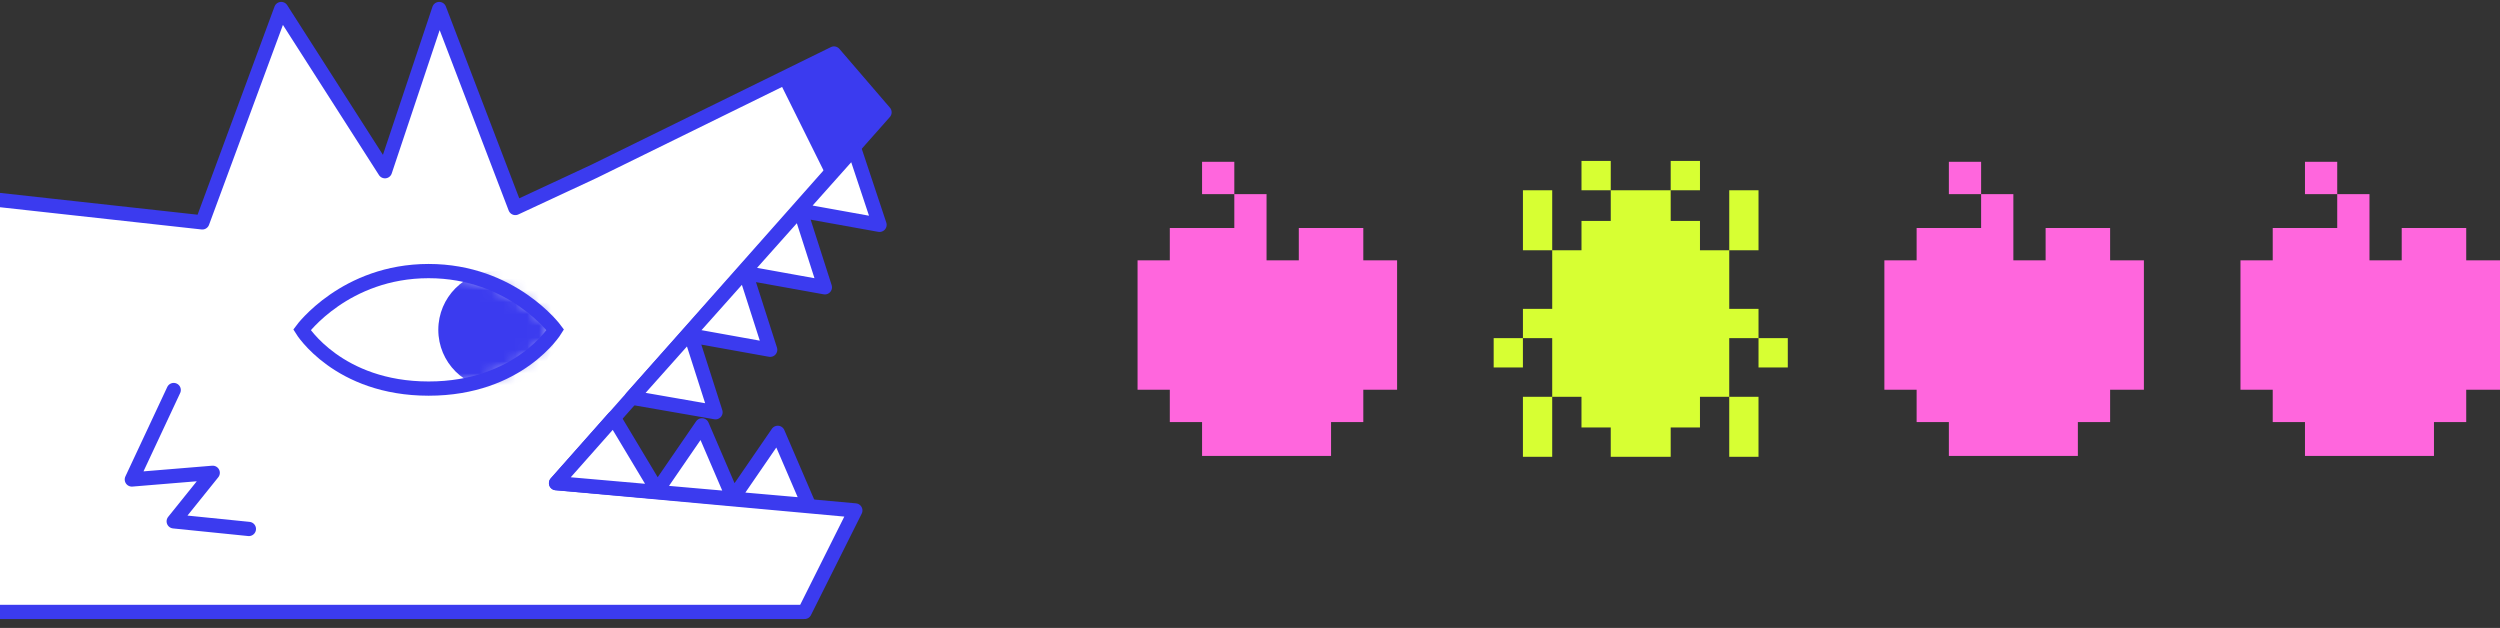
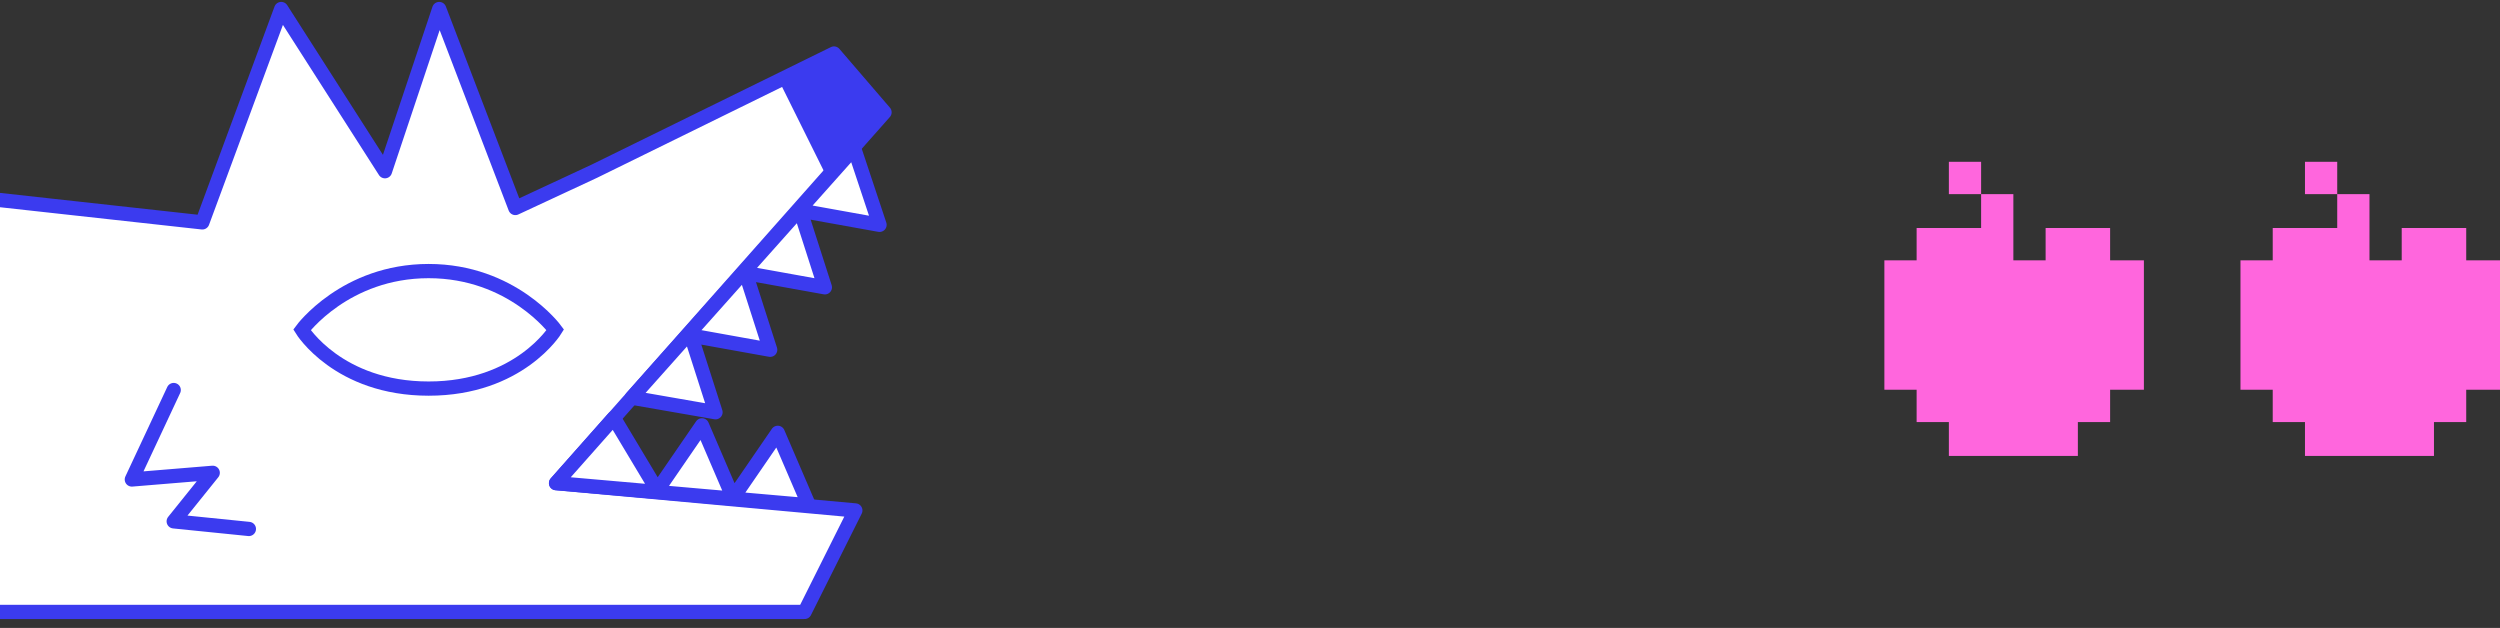
<svg xmlns="http://www.w3.org/2000/svg" width="211" height="53" viewBox="0 0 211 53" fill="none">
  <rect x="0" y="0" width="211" height="53" fill="#333333" stroke="none" />
  <g clip-path="url(#clip0_2615_14463)">
    <path d="M104.176 16.385C103.27 16.377 102.359 16.392 101.454 16.385V13.656H104.176C104.178 14.564 104.172 15.477 104.176 16.385C105.081 16.394 105.992 16.379 106.897 16.385V21.974H109.619V19.245H115.063V21.974H117.914V32.891H115.063V35.62H112.341V38.479H101.454V35.62H98.732V32.891H96.01V21.974H98.732V19.245H104.176C104.173 18.294 104.179 17.336 104.176 16.385Z" fill="#FF66DD" />
  </g>
  <g clip-path="url(#clip1_2615_14463)">
-     <path d="M135.948 16.056C135.126 16.052 134.3 16.059 133.478 16.056V13.582H135.948C135.95 14.405 135.945 15.233 135.948 16.056C137.632 16.064 139.323 16.064 141.007 16.056C141.01 15.233 141.005 14.405 141.007 13.582H143.478V16.056C142.656 16.059 141.829 16.052 141.007 16.056C141.004 16.918 141.009 17.785 141.007 18.647H143.478V21.12H145.948C145.946 19.434 145.949 17.742 145.948 16.056H148.419V21.12C147.597 21.12 146.77 21.12 145.948 21.12C145.95 22.768 145.947 24.42 145.948 26.067H148.419C148.425 26.89 148.411 27.719 148.419 28.541H150.89V31.014H148.419C148.413 30.191 148.427 29.362 148.419 28.541C147.597 28.541 146.77 28.541 145.947 28.541C145.947 30.188 145.949 31.84 145.947 33.488H148.418V38.553H145.947C145.948 36.866 145.945 35.174 145.947 33.488C145.125 33.488 144.299 33.488 143.477 33.488V36.079H141.006V38.553H135.947V36.079H133.477V33.488H131.006C131.008 35.174 131.005 36.866 131.006 38.553H128.535V33.488C129.357 33.488 130.184 33.488 131.006 33.488C131.004 31.84 131.006 30.188 131.006 28.541C130.184 28.542 129.357 28.541 128.534 28.541C128.527 29.363 128.54 30.191 128.534 31.014H126.066V28.541H128.536C128.544 27.718 128.53 26.89 128.536 26.067H131.007C131.008 24.42 131.005 22.768 131.007 21.12H128.536V16.056H131.007C131.006 17.742 131.009 19.434 131.007 21.12C131.829 21.12 132.656 21.12 133.478 21.12V18.647H135.948C135.946 17.785 135.951 16.918 135.948 16.056Z" fill="#D7FF33" />
-   </g>
+     </g>
  <g clip-path="url(#clip2_2615_14463)">
    <path d="M167.206 16.385C166.301 16.377 165.39 16.392 164.485 16.385V13.656H167.206C167.209 14.564 167.203 15.477 167.206 16.385C168.112 16.394 169.023 16.379 169.928 16.385V21.974H172.65V19.245H178.094V21.974H180.945V32.891H178.094V35.62H175.372V38.479H164.485V35.62H161.763V32.891H159.041V21.974H161.763V19.245H167.206C167.204 18.294 167.21 17.336 167.206 16.385Z" fill="#FF66DD" />
  </g>
  <g clip-path="url(#clip3_2615_14463)">
    <path d="M197.262 16.385C196.356 16.377 195.445 16.392 194.54 16.385V13.656H197.262C197.264 14.564 197.259 15.477 197.262 16.385C198.167 16.394 199.078 16.379 199.984 16.385V21.974H202.705V19.245H208.149V21.974H211V32.891H208.149V35.62H205.427V38.479H194.54V35.62H191.818V32.891H189.096V21.974H191.818V19.245H197.262C197.26 18.294 197.265 17.336 197.262 16.385Z" fill="#FF66DD" />
  </g>
  <path d="M-1 16.775V51.647H67.906L72.191 43.082L46.93 40.776L74.654 9.479L70.389 4.517L50.16 14.451L43.494 17.555L37.069 0.761L32.491 14.451L23.734 0.761L17.077 18.769L-1 16.775Z" fill="white" stroke="#3B3BEF" stroke-width="1.202" stroke-miterlimit="10" stroke-linejoin="round" />
  <mask id="mask0_2615_14463" style="mask-type:luminance" maskUnits="userSpaceOnUse" x="25" y="22" width="22" height="11">
-     <path d="M46.867 27.838C46.867 27.838 43.822 32.797 36.177 32.797C28.532 32.797 25.486 27.838 25.486 27.838C25.486 27.838 29.13 22.879 36.177 22.879C43.224 22.879 46.867 27.838 46.867 27.838Z" fill="white" />
-   </mask>
+     </mask>
  <g mask="url(#mask0_2615_14463)">
-     <path d="M41.93 32.797C44.657 32.797 46.867 30.577 46.867 27.838C46.867 25.099 44.657 22.879 41.93 22.879C39.203 22.879 36.993 25.099 36.993 27.838C36.993 30.577 39.203 32.797 41.93 32.797Z" fill="#3B3BEF" />
-   </g>
+     </g>
  <path d="M46.867 27.838C46.867 27.838 43.822 32.797 36.177 32.797C28.532 32.797 25.486 27.838 25.486 27.838C25.486 27.838 29.13 22.879 36.177 22.879C43.224 22.879 46.867 27.838 46.867 27.838Z" stroke="#3B3BEF" stroke-width="1.202" stroke-miterlimit="10" />
  <path d="M70.389 4.518L74.654 9.479L69.795 14.963L65.678 6.67L70.389 4.518Z" fill="#3B3BEF" />
  <path d="M68.273 42.647L65.643 36.531L61.874 42.017L59.246 35.9L55.475 41.388L51.808 35.27L46.93 40.776L68.273 42.647Z" fill="white" stroke="#3B3BEF" stroke-width="1.202" stroke-linejoin="round" />
  <path d="M53.321 33.563L60.389 34.794L58.314 28.316L65.004 29.52L62.928 23.043L69.619 24.249L67.541 17.771L74.233 18.976L72.086 12.518L53.321 33.563Z" fill="white" stroke="#3B3BEF" stroke-width="1.202" stroke-linejoin="round" />
  <path d="M14.661 32.918L11.127 40.468L17.954 39.905L14.661 44.001L21.006 44.644" stroke="#3B3BEF" stroke-width="1.202" stroke-miterlimit="10" stroke-linecap="round" stroke-linejoin="round" />
  <defs>
    <clipPath id="clip0_2615_14463">
-       <rect width="21.904" height="24.824" fill="white" transform="translate(96.01 13.656)" />
-     </clipPath>
+       </clipPath>
    <clipPath id="clip1_2615_14463">
      <rect width="24.824" height="24.97" fill="white" transform="translate(126.066 13.583)" />
    </clipPath>
    <clipPath id="clip2_2615_14463">
      <rect width="21.904" height="24.824" fill="white" transform="translate(159.041 13.656)" />
    </clipPath>
    <clipPath id="clip3_2615_14463">
      <rect width="21.904" height="24.824" fill="white" transform="translate(189.097 13.656)" />
    </clipPath>
  </defs>
</svg>